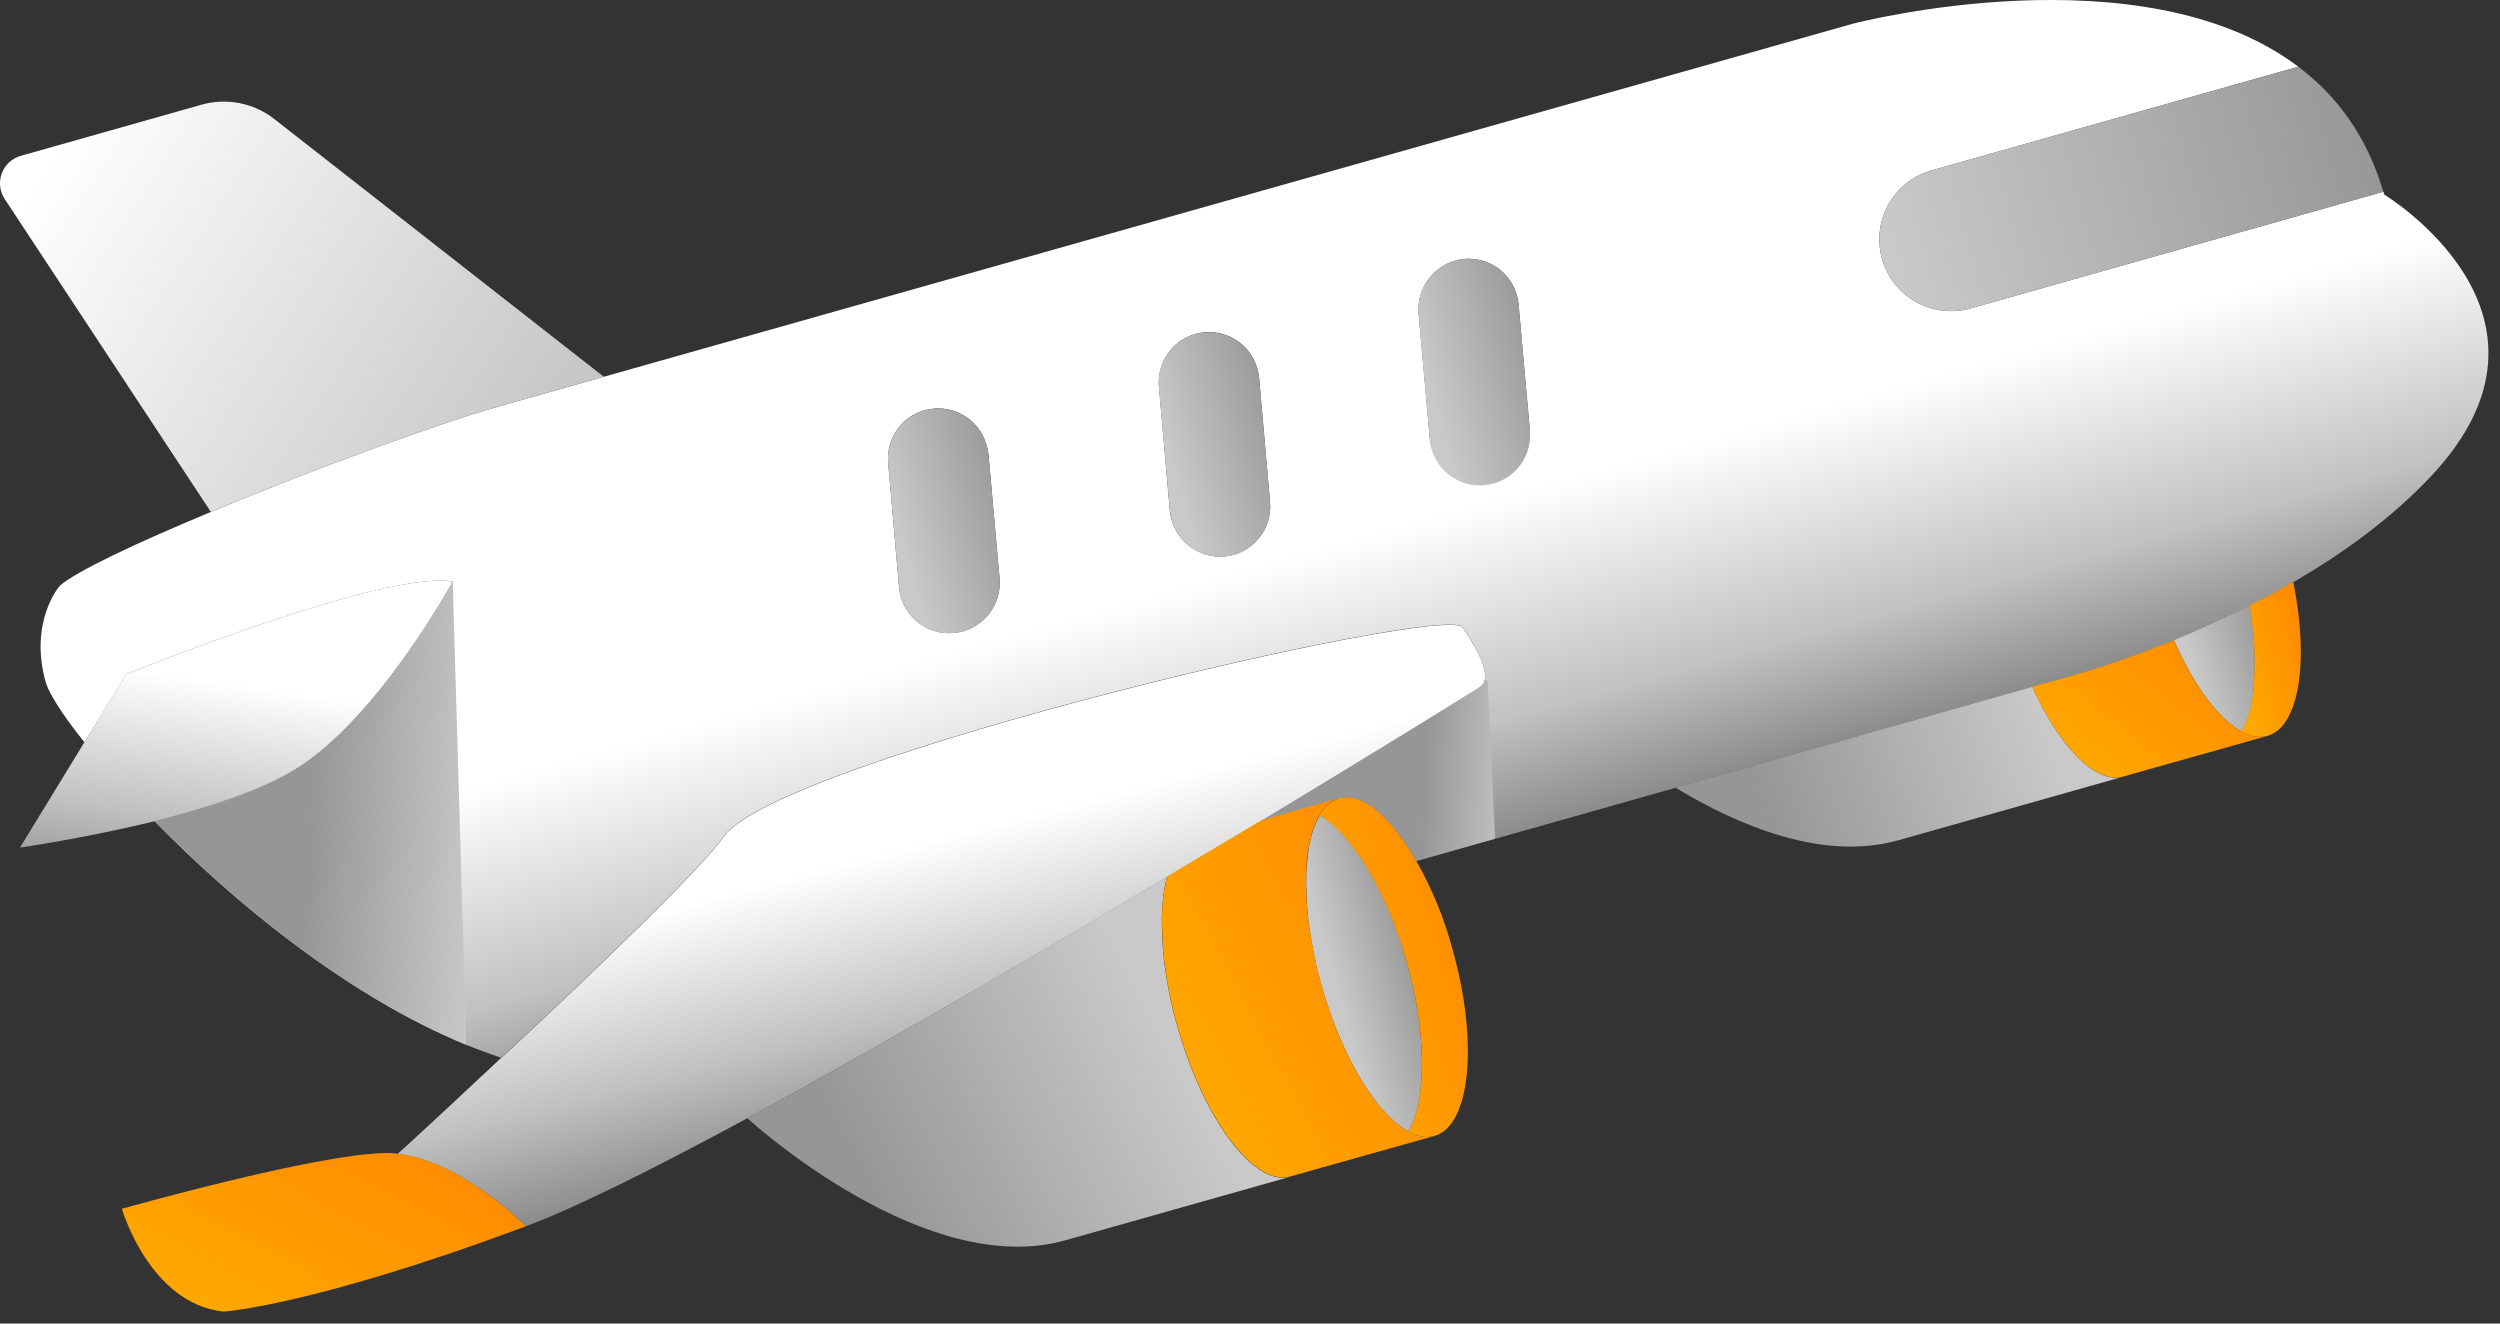
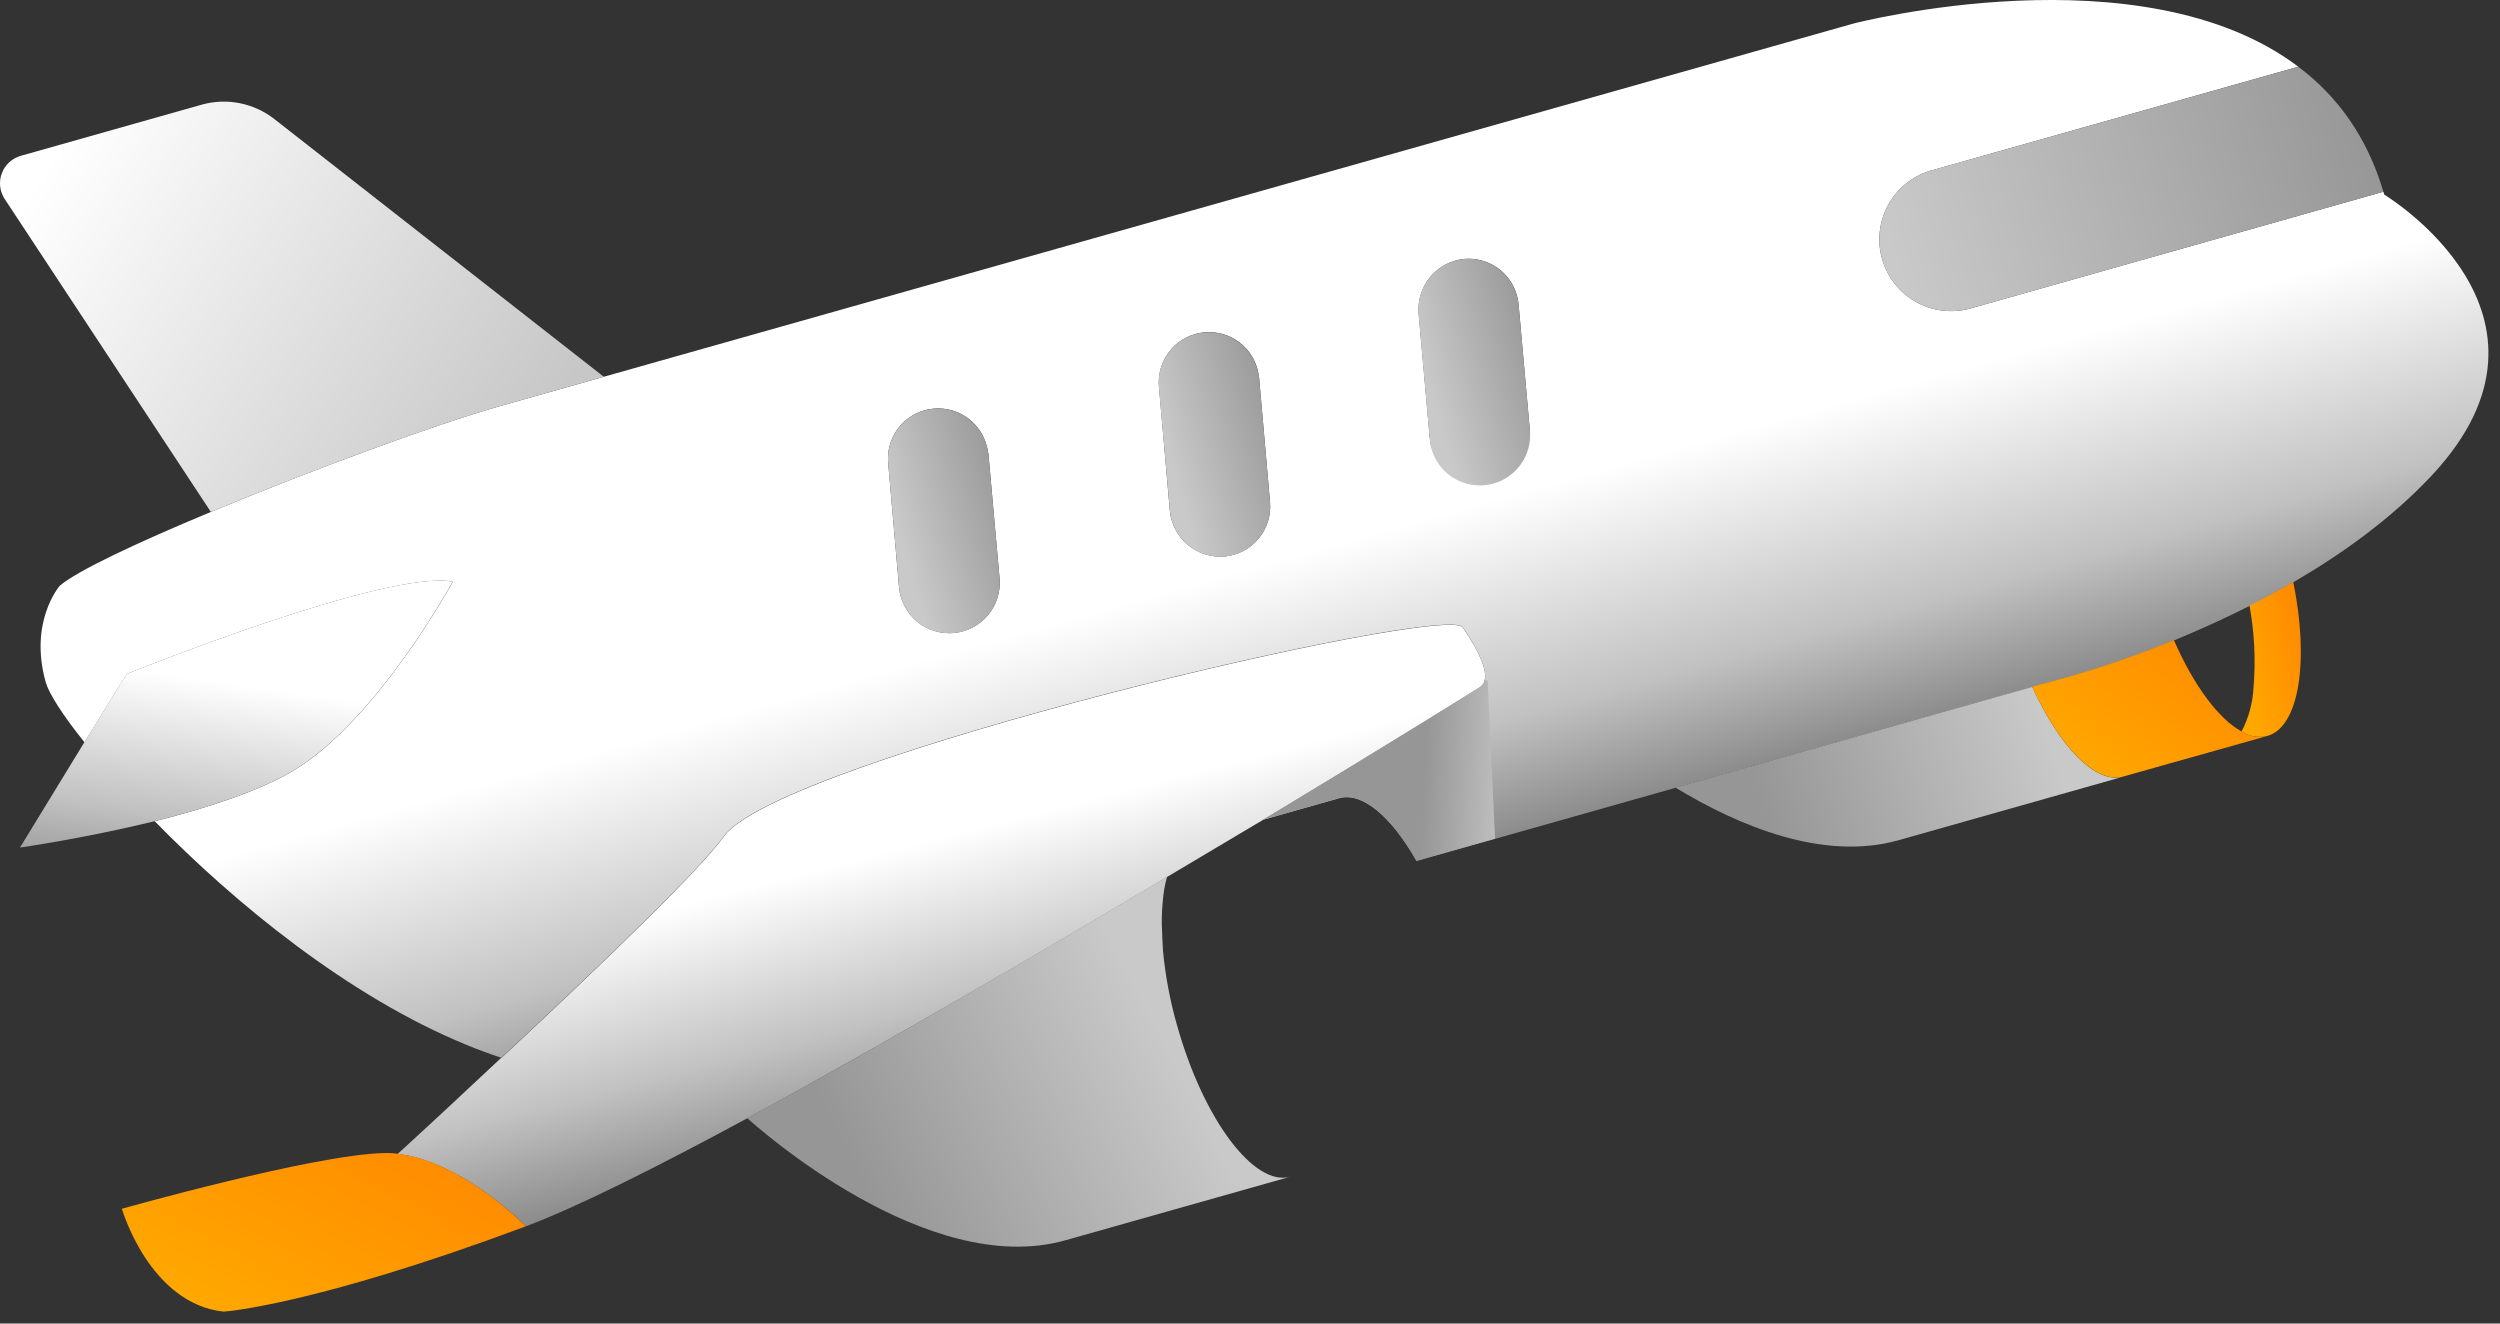
<svg xmlns="http://www.w3.org/2000/svg" width="136" height="72" viewBox="0 0 136 72" fill="none">
  <rect x="0" y="0" width="136" height="72" fill="#333333" stroke="none" />
  <path d="M129.704 10.588L129.657 10.429L107.13 16.797C106.141 17.056 105.09 16.918 104.202 16.41C103.315 15.903 102.662 15.068 102.383 14.084C102.105 13.1 102.225 12.046 102.716 11.149C103.206 10.252 104.03 9.584 105.008 9.288L125.026 3.629C116.514 -2.813 100.819 1.284 100.819 1.284L27.127 22.113C23.755 23.066 16.986 25.549 11.472 27.85C7.493 29.504 4.164 31.065 3.249 31.869C3.249 31.869 1.554 33.81 2.49 37.121C2.657 37.71 3.39 38.882 4.596 40.381L6.893 36.665C6.893 36.665 20.99 30.965 24.637 31.642C24.637 31.642 20.534 39.153 16.015 41.89C14.118 43.041 11.193 43.977 8.418 44.675C12.734 49.095 18.935 54.201 25.373 56.839C25.998 57.097 26.626 57.329 27.256 57.537H27.276C32.822 52.369 38.082 47.305 39.386 45.48C42.43 41.275 78.671 32.789 79.574 34.121C80.281 35.162 80.9 36.294 80.779 36.959C80.768 37.048 80.736 37.133 80.687 37.209C80.638 37.284 80.573 37.348 80.496 37.395C80.496 37.395 75.607 40.445 68.721 44.594L72.858 43.425C74.112 43.071 75.708 44.442 77.06 46.841L110.998 37.248C113.478 36.615 115.909 35.809 118.276 34.837C119.582 34.296 120.975 33.671 122.401 32.95C123.179 32.56 123.967 32.126 124.769 31.668C127.461 30.103 130.115 28.186 132.296 25.857C140.494 17.08 129.704 10.588 129.704 10.588ZM53.773 24.715L54.376 31.445C54.444 32.17 54.22 32.892 53.755 33.452C53.29 34.013 52.621 34.365 51.897 34.433C51.171 34.5 50.449 34.277 49.889 33.812C49.329 33.347 48.976 32.678 48.908 31.953L48.318 25.218C48.25 24.536 48.441 23.854 48.853 23.306C49.265 22.759 49.867 22.386 50.541 22.262C51.215 22.138 51.911 22.272 52.49 22.637C53.07 23.002 53.492 23.572 53.671 24.233C53.715 24.392 53.749 24.553 53.773 24.715ZM68.496 20.554L69.089 27.29C69.157 28.011 68.937 28.731 68.475 29.29C68.014 29.849 67.349 30.202 66.627 30.271C65.903 30.334 65.183 30.109 64.624 29.645C64.065 29.181 63.711 28.515 63.639 27.792L63.048 21.056C62.984 20.376 63.177 19.696 63.589 19.151C64.001 18.605 64.603 18.234 65.275 18.11C65.947 17.987 66.641 18.12 67.221 18.483C67.8 18.846 68.222 19.413 68.403 20.072C68.444 20.23 68.475 20.392 68.496 20.554ZM82.612 16.566L83.215 23.297C83.277 24.021 83.052 24.74 82.588 25.299C82.124 25.858 81.458 26.212 80.735 26.283C80.378 26.314 80.018 26.275 79.676 26.168C79.335 26.06 79.017 25.886 78.743 25.656C78.468 25.425 78.241 25.143 78.076 24.826C77.91 24.508 77.809 24.16 77.777 23.803L77.174 17.072C77.112 16.348 77.337 15.629 77.801 15.07C78.265 14.511 78.931 14.157 79.654 14.086C80.289 14.03 80.924 14.198 81.448 14.561C81.972 14.925 82.352 15.46 82.521 16.075C82.571 16.236 82.601 16.403 82.612 16.572V16.566Z" fill="url(#paint0_linear_176_74)" />
  <path d="M80.494 37.389C80.494 37.389 75.599 40.445 68.721 44.594C67.072 45.571 65.331 46.606 63.497 47.701C60.418 49.543 57.135 51.488 53.822 53.397C49.294 56.034 44.751 58.608 40.656 60.832C35.653 63.537 31.347 65.685 28.61 66.711C28.61 66.711 25.156 63.179 21.633 62.775C23.442 61.125 25.361 59.331 27.26 57.551H27.278C32.825 52.383 38.084 47.319 39.388 45.494C42.434 41.287 78.675 32.803 79.576 34.133C80.476 35.464 81.231 36.926 80.494 37.389Z" fill="url(#paint1_linear_176_74)" />
  <path d="M28.608 66.712C16.966 71.052 12.159 71.353 12.159 71.353C8.116 70.907 6.631 65.757 6.631 65.757C6.631 65.757 17.11 62.797 20.898 62.727C21.149 62.718 21.401 62.732 21.649 62.767C25.154 63.171 28.608 66.712 28.608 66.712Z" fill="url(#paint2_linear_176_74)" />
-   <path d="M76.519 52.316C77.245 54.884 77.482 57.294 77.287 59.148C77.249 59.99 77.025 60.814 76.632 61.56C74.914 60.647 73.015 57.567 71.892 53.624C71.793 53.273 71.691 52.901 71.612 52.562C71.594 52.502 71.584 52.441 71.582 52.379C71.53 52.179 71.488 51.978 71.456 51.776C71.381 51.436 71.321 51.073 71.271 50.749C71.201 50.344 71.152 49.936 71.124 49.525C71.09 49.176 71.08 48.84 71.074 48.521C71.058 48.303 71.053 48.086 71.06 47.868C71.06 47.667 71.06 47.444 71.076 47.251C71.108 46.839 71.15 46.467 71.198 46.114C71.223 45.945 71.261 45.779 71.313 45.617C71.325 45.508 71.351 45.4 71.391 45.298C71.488 44.971 71.623 44.656 71.793 44.361C72.396 44.679 73.027 45.282 73.602 46.071C73.961 46.533 74.283 47.022 74.566 47.534C74.781 47.918 75.006 48.338 75.217 48.79C75.486 49.337 75.722 49.9 75.927 50.474C76.156 51.067 76.337 51.669 76.519 52.316Z" fill="url(#paint3_linear_176_74)" />
  <path d="M70.192 64.013L57.959 67.471C50.436 69.599 41.158 61.286 40.646 60.824C44.741 58.614 49.286 56.033 53.811 53.389C57.125 51.48 60.408 49.535 63.487 47.693C63.362 48.153 63.282 48.624 63.248 49.099C63.196 49.644 63.187 50.191 63.221 50.737C63.221 51.054 63.258 51.384 63.267 51.719C63.398 53.114 63.66 54.493 64.049 55.839C65.486 60.918 68.231 64.567 70.192 64.013Z" fill="url(#paint4_linear_176_74)" />
-   <path d="M79.009 51.611C80.444 56.691 79.996 61.242 78.034 61.797C77.796 61.856 77.548 61.866 77.306 61.825C77.064 61.783 76.833 61.693 76.628 61.557C77.021 60.812 77.245 59.988 77.283 59.146C77.484 57.29 77.241 54.88 76.515 52.314C76.332 51.667 76.142 51.065 75.913 50.474C75.708 49.9 75.472 49.337 75.203 48.79C74.992 48.342 74.767 47.918 74.552 47.534C74.269 47.022 73.947 46.533 73.588 46.071C73.005 45.282 72.37 44.679 71.779 44.361C71.998 43.919 72.382 43.582 72.848 43.423C74.102 43.069 75.698 44.44 77.05 46.839C77.901 48.341 78.559 49.944 79.009 51.611Z" fill="url(#paint5_linear_176_74)" />
-   <path d="M76.632 61.557C76.837 61.693 77.068 61.783 77.31 61.825C77.552 61.866 77.8 61.856 78.038 61.797L75.553 62.492L72.689 63.296L70.2 63.999C68.239 64.553 65.494 60.904 64.057 55.827C63.668 54.481 63.406 53.102 63.276 51.708C63.276 51.372 63.235 51.042 63.229 50.725C63.195 50.179 63.204 49.632 63.255 49.087C63.29 48.612 63.37 48.141 63.495 47.681C65.323 46.592 67.063 45.551 68.719 44.574L72.856 43.405C72.39 43.564 72.006 43.901 71.787 44.343C71.617 44.638 71.482 44.953 71.385 45.279C71.346 45.382 71.319 45.49 71.307 45.599C71.255 45.761 71.217 45.927 71.192 46.095C71.122 46.471 71.081 46.851 71.07 47.233C71.07 47.434 71.058 47.635 71.054 47.849C71.047 48.067 71.052 48.285 71.068 48.503C71.068 48.818 71.084 49.154 71.118 49.507C71.148 49.919 71.201 50.329 71.275 50.735C71.325 51.059 71.385 51.422 71.46 51.762C71.492 51.964 71.534 52.165 71.586 52.365C71.588 52.427 71.598 52.488 71.617 52.547C71.691 52.887 71.797 53.259 71.896 53.61C73.007 57.563 74.914 60.645 76.632 61.557Z" fill="url(#paint6_linear_176_74)" />
-   <path d="M122.383 32.938C122.653 34.404 122.727 35.899 122.605 37.385C122.566 38.227 122.343 39.05 121.951 39.796C120.704 39.131 119.339 37.294 118.26 34.825C119.568 34.284 120.965 33.651 122.383 32.938Z" fill="url(#paint7_linear_176_74)" />
  <path d="M115.509 42.249L103.282 45.708C99.185 46.865 94.572 44.928 91.148 42.848L110.556 37.362C112.043 40.624 114 42.675 115.509 42.249Z" fill="url(#paint8_linear_176_74)" />
  <path d="M124.753 31.654C125.631 35.958 125.078 39.545 123.346 40.033C123.108 40.092 122.86 40.1 122.618 40.059C122.376 40.018 122.145 39.928 121.939 39.794C122.331 39.048 122.554 38.224 122.593 37.383C122.715 35.897 122.641 34.402 122.371 32.936C123.175 32.552 123.951 32.114 124.753 31.654Z" fill="url(#paint9_linear_176_74)" />
  <path d="M123.352 40.033L120.862 40.736L117.999 41.54L115.509 42.243C114 42.669 112.043 40.618 110.55 37.357L110.982 37.234C113.462 36.601 115.894 35.795 118.26 34.823C119.337 37.292 120.704 39.129 121.951 39.794C122.156 39.928 122.386 40.018 122.627 40.059C122.868 40.1 123.115 40.091 123.352 40.033Z" fill="url(#paint10_linear_176_74)" />
  <path d="M32.846 20.496L27.127 22.113C23.755 23.066 16.984 25.552 11.472 27.85L0.264 10.839C0.126 10.634 0.04 10.4 0.011 10.156C-0.018 9.911 0.011 9.663 0.097 9.432C0.182 9.201 0.322 8.994 0.503 8.827C0.684 8.661 0.902 8.54 1.14 8.474L10.961 5.697C11.638 5.505 12.351 5.477 13.041 5.613C13.731 5.75 14.379 6.048 14.932 6.482L32.846 20.496Z" fill="url(#paint11_linear_176_74)" />
  <path d="M24.629 31.642C24.629 31.642 20.526 39.153 16.007 41.89C14.11 43.041 11.184 43.975 8.41 44.675C4.568 45.613 1.087 46.107 1.087 46.107L4.592 40.375L6.884 36.665C6.884 36.665 20.984 30.961 24.629 31.642Z" fill="url(#paint12_linear_176_74)" />
  <path d="M129.657 10.431L107.13 16.797C106.141 17.056 105.09 16.918 104.202 16.41C103.315 15.903 102.661 15.067 102.383 14.084C102.105 13.1 102.225 12.046 102.715 11.149C103.206 10.252 104.03 9.584 105.008 9.287L125.026 3.631C127.119 5.198 128.759 7.403 129.657 10.431Z" fill="url(#paint13_linear_176_74)" />
  <path d="M82.513 16.075C82.566 16.238 82.6 16.407 82.614 16.578L83.217 23.305C83.265 23.661 83.242 24.023 83.15 24.371C83.058 24.718 82.899 25.044 82.681 25.33C82.463 25.616 82.191 25.856 81.88 26.037C81.569 26.218 81.226 26.335 80.87 26.383C80.514 26.431 80.151 26.409 79.804 26.317C79.456 26.225 79.13 26.065 78.845 25.848C78.559 25.63 78.319 25.358 78.138 25.047C77.957 24.736 77.84 24.393 77.791 24.037C77.781 23.962 77.773 23.886 77.769 23.811L77.167 17.08C77.102 16.354 77.327 15.632 77.793 15.071C78.258 14.511 78.927 14.156 79.652 14.086C80.286 14.032 80.919 14.201 81.442 14.564C81.964 14.928 82.343 15.462 82.513 16.075Z" fill="url(#paint14_linear_176_74)" />
  <path d="M68.404 20.078C68.445 20.237 68.477 20.398 68.498 20.56L69.087 27.296C69.156 28.017 68.936 28.736 68.475 29.296C68.015 29.855 67.351 30.208 66.629 30.278C65.906 30.34 65.186 30.115 64.627 29.651C64.068 29.187 63.715 28.521 63.643 27.798L63.041 21.063C62.976 20.382 63.169 19.702 63.581 19.157C63.993 18.611 64.595 18.24 65.267 18.117C65.939 17.993 66.633 18.126 67.213 18.489C67.792 18.852 68.214 19.419 68.395 20.078H68.404Z" fill="url(#paint15_linear_176_74)" />
  <path d="M53.679 24.239C53.721 24.398 53.753 24.559 53.773 24.721L54.376 31.451C54.444 32.176 54.22 32.898 53.755 33.458C53.29 34.019 52.622 34.371 51.897 34.439C51.172 34.506 50.449 34.283 49.889 33.818C49.329 33.353 48.976 32.684 48.909 31.959L48.318 25.224C48.25 24.542 48.441 23.86 48.853 23.312C49.265 22.765 49.867 22.392 50.541 22.268C51.215 22.144 51.911 22.278 52.491 22.643C53.07 23.008 53.492 23.578 53.671 24.239H53.679Z" fill="url(#paint16_linear_176_74)" />
-   <path d="M24.629 31.642L25.365 56.839C18.935 54.201 12.726 49.089 8.41 44.675C11.177 43.977 14.11 43.041 16.007 41.89C20.526 39.157 24.629 31.642 24.629 31.642Z" fill="url(#paint17_linear_176_74)" />
  <path d="M80.93 37.049L81.332 45.621L77.05 46.827C75.698 44.436 74.102 43.065 72.848 43.411L68.721 44.594C75.615 40.445 80.51 37.389 80.51 37.389C80.584 37.34 80.646 37.276 80.692 37.2C80.738 37.125 80.767 37.041 80.777 36.953L80.93 37.049Z" fill="url(#paint18_linear_176_74)" />
  <defs>
    <linearGradient id="paint0_linear_176_74" x1="75.245" y1="47.321" x2="70.439" y2="30.23" gradientUnits="userSpaceOnUse">
      <stop stop-color="#8C8C8C" />
      <stop offset="0.34" stop-color="#C1C1C1" />
      <stop offset="1" stop-color="white" />
    </linearGradient>
    <linearGradient id="paint1_linear_176_74" x1="54.737" y1="59.833" x2="50.551" y2="43.668" gradientUnits="userSpaceOnUse">
      <stop stop-color="#8C8C8C" />
      <stop offset="0.35" stop-color="#C1C1C1" />
      <stop offset="0.88" stop-color="white" />
    </linearGradient>
    <linearGradient id="paint2_linear_176_74" x1="10.581" y1="70.876" x2="18.27" y2="56.476" gradientUnits="userSpaceOnUse">
      <stop stop-color="#FFA800" />
      <stop offset="1" stop-color="#FF8500" />
    </linearGradient>
    <linearGradient id="paint3_linear_176_74" x1="73.454" y1="56.44" x2="78.07" y2="55.142" gradientUnits="userSpaceOnUse">
      <stop stop-color="#C9C9C9" />
      <stop offset="1" stop-color="#969696" />
    </linearGradient>
    <linearGradient id="paint4_linear_176_74" x1="65.278" y1="60.286" x2="49.193" y2="68.603" gradientUnits="userSpaceOnUse">
      <stop stop-color="#C9C9C9" />
      <stop offset="1" stop-color="#969696" />
    </linearGradient>
    <linearGradient id="paint5_linear_176_74" x1="73.23" y1="60.827" x2="84.768" y2="57.122" gradientUnits="userSpaceOnUse">
      <stop stop-color="#FFA800" />
      <stop offset="1" stop-color="#FF8500" />
    </linearGradient>
    <linearGradient id="paint6_linear_176_74" x1="65.874" y1="62.911" x2="84.16" y2="53.256" gradientUnits="userSpaceOnUse">
      <stop stop-color="#FFA800" />
      <stop offset="1" stop-color="#FF8500" />
    </linearGradient>
    <linearGradient id="paint7_linear_176_74" x1="120.406" y1="40.204" x2="124.708" y2="38.994" gradientUnits="userSpaceOnUse">
      <stop stop-color="#C9C9C9" />
      <stop offset="1" stop-color="#969696" />
    </linearGradient>
    <linearGradient id="paint8_linear_176_74" x1="112.434" y1="42.846" x2="97.268" y2="48.015" gradientUnits="userSpaceOnUse">
      <stop stop-color="#C9C9C9" />
      <stop offset="1" stop-color="#969696" />
    </linearGradient>
    <linearGradient id="paint9_linear_176_74" x1="122.519" y1="39.618" x2="127.232" y2="38.292" gradientUnits="userSpaceOnUse">
      <stop stop-color="#FFA800" />
      <stop offset="1" stop-color="#FF8500" />
    </linearGradient>
    <linearGradient id="paint10_linear_176_74" x1="112.851" y1="41.885" x2="120.66" y2="32.054" gradientUnits="userSpaceOnUse">
      <stop stop-color="#FFA800" />
      <stop offset="1" stop-color="#FF8500" />
    </linearGradient>
    <linearGradient id="paint11_linear_176_74" x1="26.653" y1="27.532" x2="1.175" y2="11.124" gradientUnits="userSpaceOnUse">
      <stop stop-color="#C7C7C7" />
      <stop offset="1" stop-color="white" />
    </linearGradient>
    <linearGradient id="paint12_linear_176_74" x1="13.431" y1="49.951" x2="15.425" y2="35.844" gradientUnits="userSpaceOnUse">
      <stop stop-color="#8C8C8C" />
      <stop offset="0.35" stop-color="#C1C1C1" />
      <stop offset="0.88" stop-color="white" />
    </linearGradient>
    <linearGradient id="paint13_linear_176_74" x1="103.851" y1="17.073" x2="130.06" y2="9.702" gradientUnits="userSpaceOnUse">
      <stop stop-color="#C9C9C9" />
      <stop offset="1" stop-color="#969696" />
    </linearGradient>
    <linearGradient id="paint14_linear_176_74" x1="78.563" y1="24.071" x2="85.006" y2="22.259" gradientUnits="userSpaceOnUse">
      <stop stop-color="#C9C9C9" />
      <stop offset="1" stop-color="#969696" />
    </linearGradient>
    <linearGradient id="paint15_linear_176_74" x1="64.456" y1="27.986" x2="70.912" y2="26.171" gradientUnits="userSpaceOnUse">
      <stop stop-color="#C9C9C9" />
      <stop offset="1" stop-color="#969696" />
    </linearGradient>
    <linearGradient id="paint16_linear_176_74" x1="49.763" y1="32.112" x2="56.219" y2="30.297" gradientUnits="userSpaceOnUse">
      <stop stop-color="#C9C9C9" />
      <stop offset="1" stop-color="#969696" />
    </linearGradient>
    <linearGradient id="paint17_linear_176_74" x1="26.064" y1="47.002" x2="16.725" y2="46.556" gradientUnits="userSpaceOnUse">
      <stop stop-color="#C9C9C9" />
      <stop offset="1" stop-color="#969696" />
    </linearGradient>
    <linearGradient id="paint18_linear_176_74" x1="82.505" y1="44.852" x2="77.378" y2="44.608" gradientUnits="userSpaceOnUse">
      <stop stop-color="#C9C9C9" />
      <stop offset="1" stop-color="#969696" />
    </linearGradient>
  </defs>
</svg>